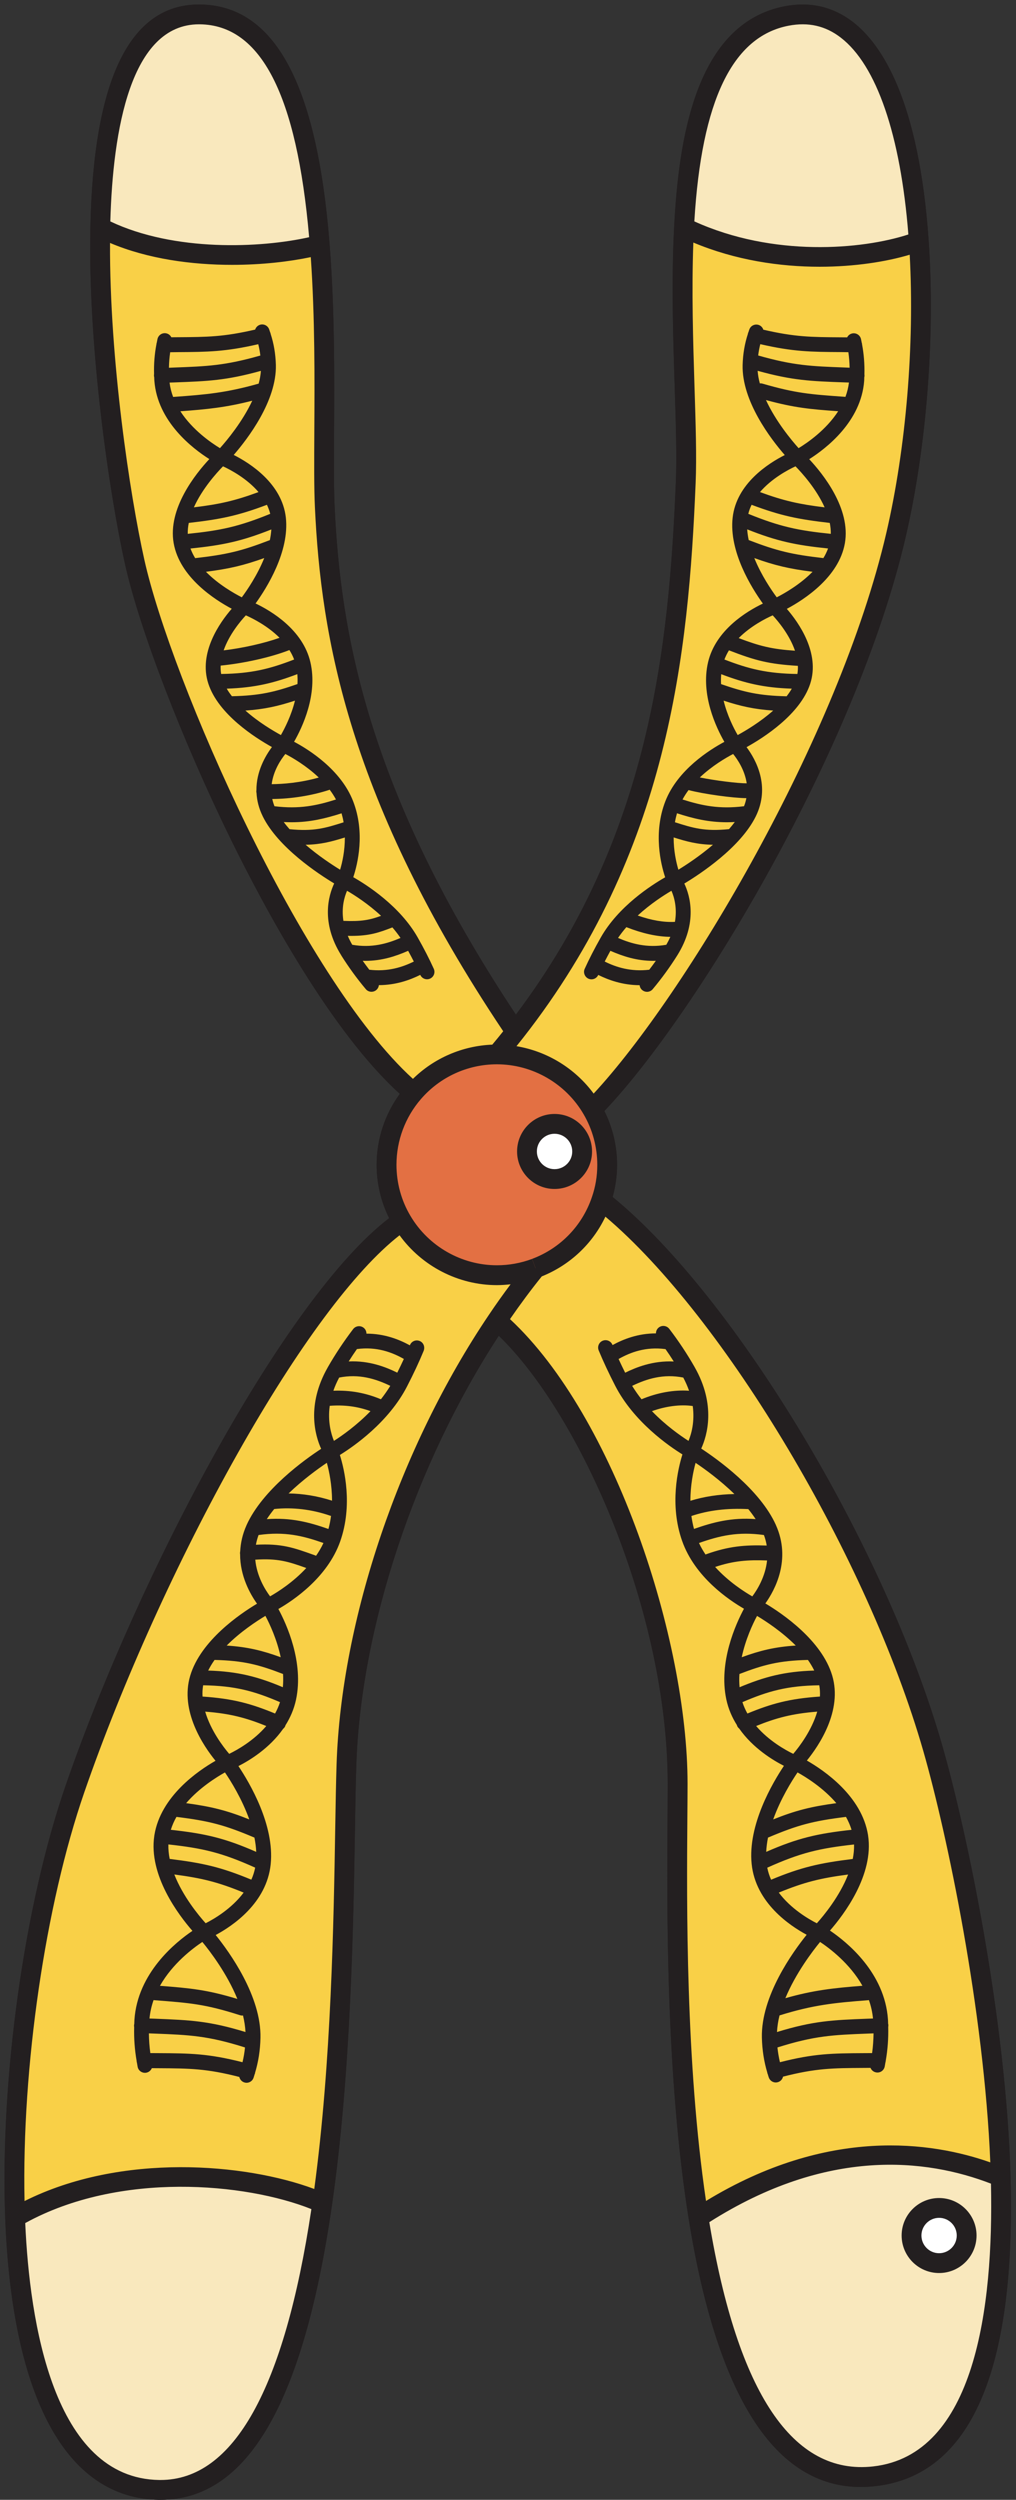
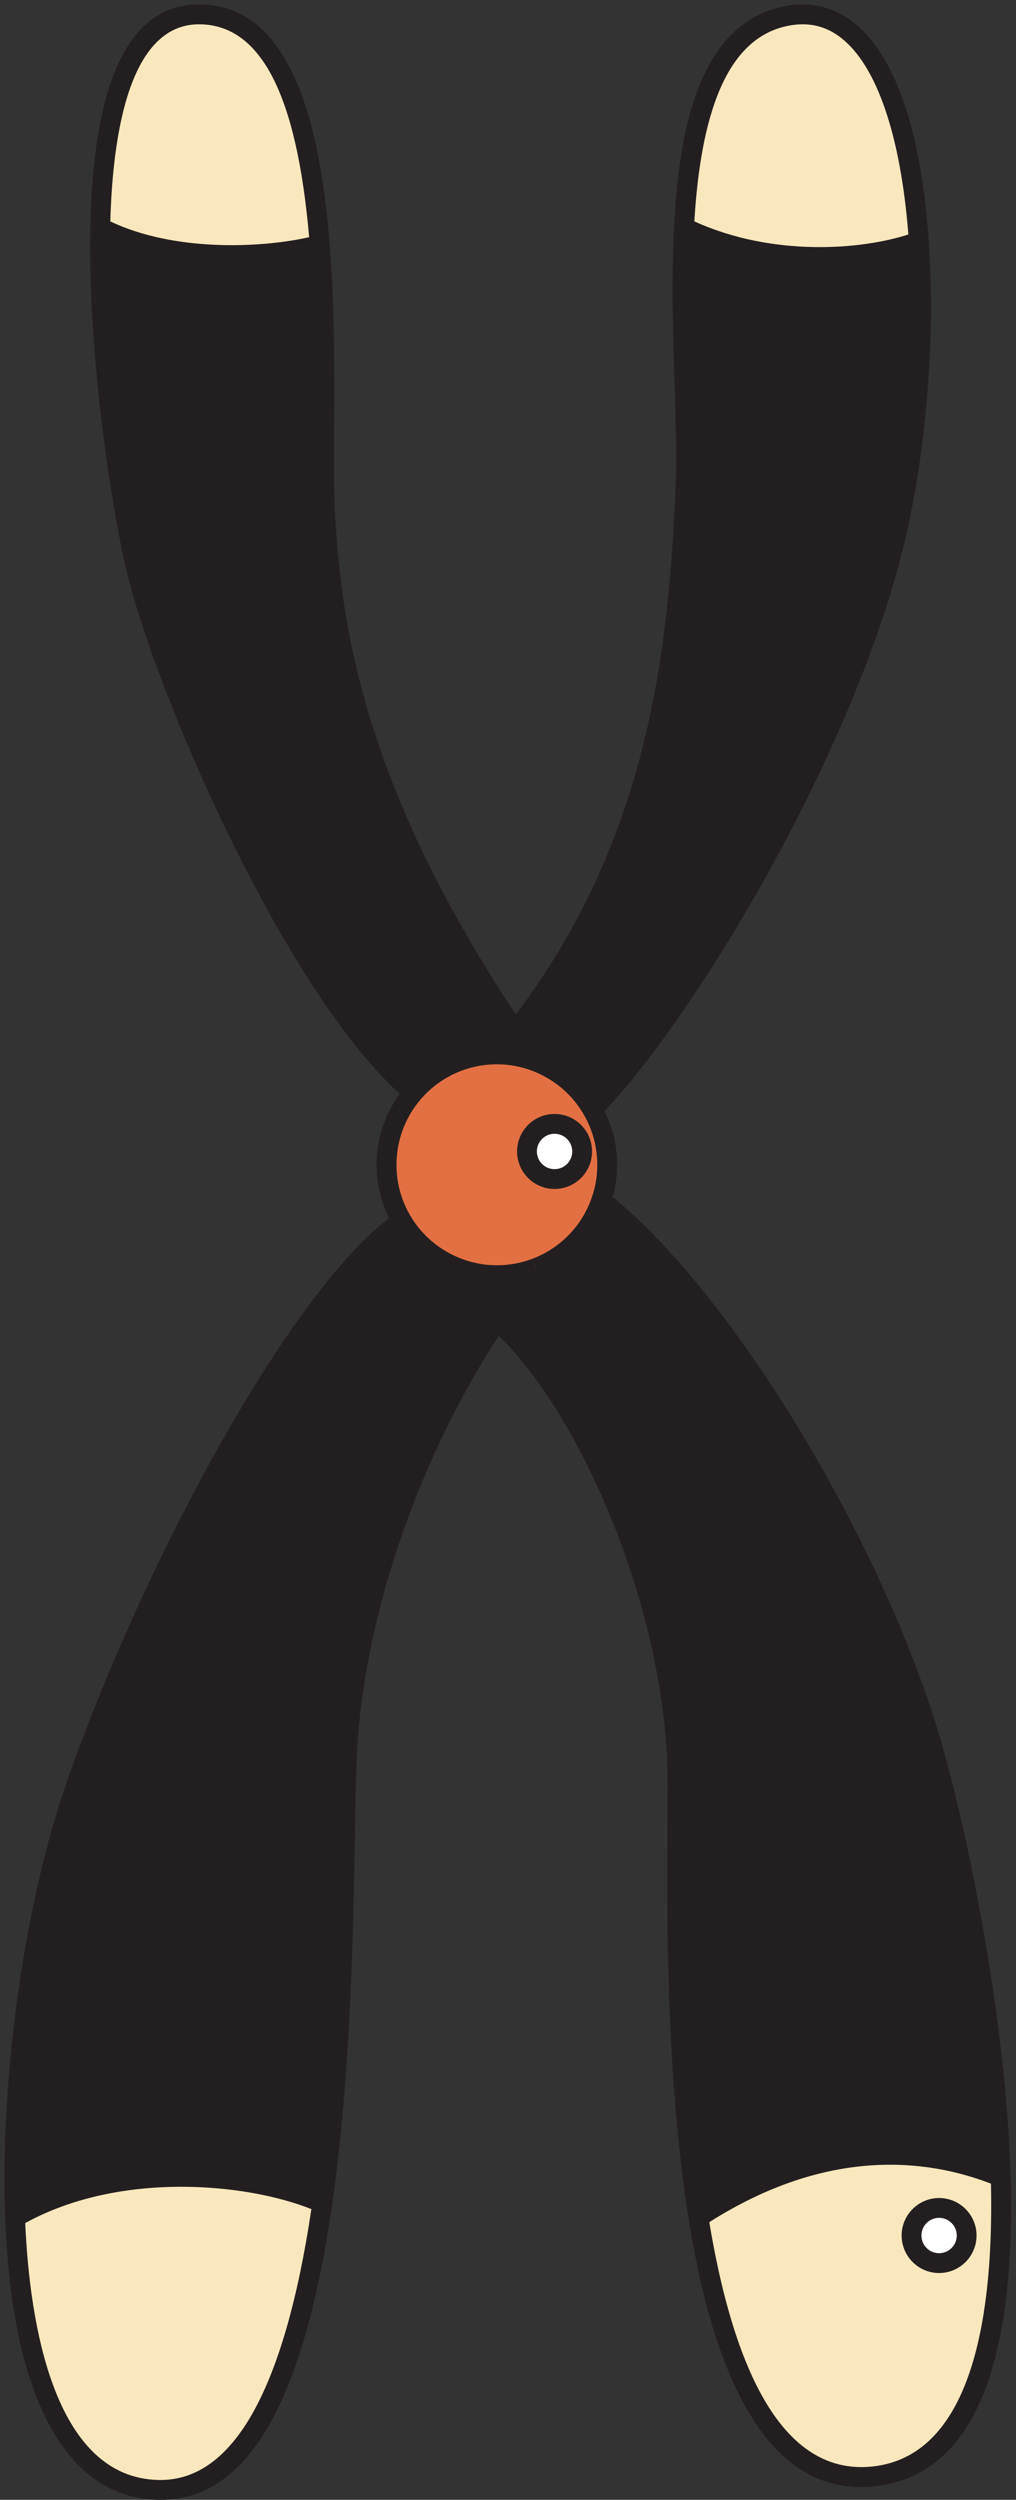
<svg xmlns="http://www.w3.org/2000/svg" height="500.9" preserveAspectRatio="xMidYMid meet" version="1.0" viewBox="-0.9 -0.9 203.7 500.9" width="203.7" zoomAndPan="magnify">
  <rect x="-0.9" y="-0.9" width="203.7" height="500.9" fill="#333333" stroke="none" />
  <g id="change1_1">
    <path d="M201.71,435.24c-0.89-31.46-8.67-68.88-13.69-86.36c-11.5-40.04-41.55-89.9-66.09-109.93 c0.58-2.09,0.89-4.25,0.89-6.45c0-3.76-0.88-7.45-2.55-10.78c18.54-19.46,50.57-72.65,60.39-114.93 c4.23-18.18,5.96-40.42,4.63-59.49C183.34,19.26,175.94,8,170.08,3.49c-3.97-3.05-8.55-4.11-13.63-3.14 c-18.01,3.46-21.29,26.9-22.19,44.23c-0.57,10.78-0.21,22.07,0.11,32.03c0.24,7.54,0.44,14.04,0.23,19.11 c-1.37,32.93-5.13,70.95-32.07,106.69c-29.88-45.04-35.17-76.72-36.34-101.81c-0.18-3.84-0.15-9.13-0.11-15.26 C66.14,74.5,66.21,60.99,65.18,48c-2.53-32.13-11.03-47.83-25.99-48c-0.07,0-0.14,0-0.21,0c-13.83,0-21.15,15.02-21.76,44.64 c-0.51,24.38,3.87,53.71,6.94,67.48c2.93,13.12,11.49,35.35,21.3,55.33c6.79,13.81,20.01,38.35,33.8,50.83 c-3,4.11-4.65,9.08-4.65,14.21c0,3.74,0.87,7.4,2.51,10.7c-20.83,15.92-50.07,70.92-64.88,113.74 C3.96,380.91-0.9,415.68,0.14,443.48C1.5,479.66,12.45,499.74,30.97,500c0.11,0,0.21,0,0.32,0c17.4,0,28.65-19.37,34.39-59.2 c3.78-26.29,4.27-55.78,4.59-75.3c0.08-4.99,0.15-9.3,0.27-12.75c0.9-27.61,11.8-60.34,28.56-86 c16.36,15.77,33.87,55.32,33.87,89.75c0,1.92-0.02,4.21-0.03,6.8c-0.13,18.05-0.37,51.65,4.24,80.42 c5.72,35.67,17.32,53.71,34.51,53.71c0.96,0,1.94-0.06,2.93-0.17C193.68,495.11,202.8,474.24,201.71,435.24z" fill="#231F20" />
  </g>
  <g id="change2_1">
    <path d="M187.38,441.52c3.06,0,5.53,2.48,5.53,5.53c0,3.06-2.47,5.54-5.53,5.54c-3.06,0-5.53-2.48-5.53-5.54 C181.85,444,184.32,441.52,187.38,441.52z M104.75,229.83c0,3.06,2.48,5.53,5.53,5.53c3.06,0,5.54-2.47,5.54-5.53 c0-3.06-2.48-5.54-5.54-5.54C107.23,224.3,104.75,226.78,104.75,229.83z" fill="#FFF" />
  </g>
  <g id="change3_1">
    <path d="M2.13,443.4c20.51-11.92,48.57-8.66,61.59-2.89c-4.49,31.18-13.63,57.76-32.72,57.5 C11.25,497.74,3.24,473.26,2.13,443.4L2.13,443.4z M139.13,443.4c4.75,29.61,14.67,54.22,35.26,51.88 c20.74-2.34,26.19-29.34,25.34-59.99C185.75,429.52,164.1,427.06,139.13,443.4z M187.38,452.58c-3.06,0-5.53-2.48-5.53-5.54 c0-3.05,2.47-5.53,5.53-5.53c3.06,0,5.53,2.48,5.53,5.53C192.9,450.1,190.43,452.58,187.38,452.58z M156.83,2.3 c-14.97,2.88-19.5,21.6-20.58,42.39c17.35,8.43,37.69,6.31,47.06,2.76h0.01C181.44,20.59,173.41-0.88,156.83,2.3z M39.17,1.99 c-14.63-0.16-19.48,19.5-19.96,42.7c13.58,7.01,33.19,6.33,44,3.47C61.32,24.24,55.67,2.18,39.17,1.99z" fill="#F9E8BD" />
  </g>
  <g id="change4_1">
    <path d="M120.84,232.5c0,2.5-0.42,4.91-1.19,7.15c-2.13,6.26-6.99,11.25-13.16,13.56l-0.01,0.01 c-2.41,0.9-5.02,1.4-7.75,1.4c-8.1,0-15.18-4.36-19.03-10.84c-1.97-3.3-3.1-7.16-3.1-11.28c0-5.53,2.02-10.59,5.39-14.46 c4.05-4.69,10.05-7.66,16.74-7.66c8.16,0,15.29,4.42,19.12,11.01C119.75,224.66,120.84,228.45,120.84,232.5z M115.81,229.83 c0-3.06-2.48-5.54-5.54-5.54c-3.05,0-5.53,2.48-5.53,5.54c0,3.06,2.48,5.53,5.53,5.53C113.33,235.36,115.81,232.89,115.81,229.83z" fill="#E37043" />
  </g>
  <g id="change5_1">
-     <path d="M186.12,349.43c4.29,14.94,12.67,52.56,13.61,85.87c-13.98-5.77-35.62-8.23-60.59,8.11 c-5.24-32.69-4.18-71.48-4.18-86.9c0-29.38-15.24-74.56-36.23-92.79c2.47-3.67,5.06-7.18,7.75-10.49l0.01-0.01 c6.17-2.31,11.03-7.3,13.16-13.56h0.01C144.08,258.86,174.39,308.61,186.12,349.43z M183.31,47.45c-9.37,3.55-29.71,5.67-47.06-2.76 c-0.98,18.72,0.84,39.13,0.34,51.12c-1.56,37.57-6.57,74.78-34.17,110.03c-1.18,1.52-2.42,3.04-3.69,4.54 c8.16,0,15.29,4.42,19.12,11.01c18.85-19.03,51.06-72.73,60.89-115.05C182.84,88.68,184.66,66.68,183.31,47.45L183.31,47.45z M98.73,254.62c-8.1,0-15.18-4.36-19.03-10.84c-20.44,14.08-50.33,69.72-65.57,113.81c-7.56,21.86-13.1,56.45-12,85.81h0.01 c20.51-11.92,48.57-8.66,61.59-2.89c4.72-32.85,4.29-70.79,4.84-87.83c0.94-29.06,12.75-63.13,30.17-88.98 c2.47-3.67,5.06-7.18,7.75-10.49C104.07,254.13,101.46,254.62,98.73,254.62z M64.2,100.7c-0.5-10.72,0.61-32.29-1-52.54 c-10.8,2.86-30.42,3.54-44-3.47c-0.53,25.1,4.07,54.32,6.89,67c5.45,24.38,32.32,86.54,55.89,106.35 c4.05-4.69,10.05-7.66,16.74-7.66c1.27-1.51,2.51-3.03,3.69-4.54C69.64,157.31,65.3,124.1,64.2,100.7z" fill="#F9D047" />
-   </g>
+     </g>
  <g id="change1_2">
    <path d="M201.71,435.24c-0.89-31.46-8.67-68.88-13.69-86.36c-11.5-40.04-41.55-89.9-66.09-109.93 c0.58-2.09,0.89-4.25,0.89-6.45c0-3.76-0.88-7.45-2.55-10.78c18.54-19.46,50.57-72.65,60.39-114.93 c4.23-18.18,5.96-40.42,4.63-59.49C183.34,19.26,175.94,8,170.08,3.49c-3.97-3.05-8.55-4.11-13.63-3.14 c-18.01,3.46-21.29,26.9-22.19,44.23c-0.57,10.78-0.21,22.07,0.11,32.03c0.24,7.54,0.44,14.04,0.23,19.11 c-1.37,32.93-5.13,70.95-32.07,106.69c-29.88-45.04-35.17-76.72-36.34-101.81c-0.18-3.84-0.15-9.13-0.11-15.26 C66.14,74.5,66.21,60.99,65.18,48c-2.53-32.13-11.03-47.83-25.99-48c-0.07,0-0.14,0-0.21,0c-13.83,0-21.15,15.02-21.76,44.64 c-0.51,24.38,3.87,53.71,6.94,67.48c2.93,13.12,11.49,35.35,21.3,55.33c6.79,13.81,20.01,38.35,33.8,50.83 c-3,4.11-4.65,9.08-4.65,14.21c0,3.74,0.87,7.4,2.51,10.7c-20.83,15.92-50.07,70.92-64.88,113.74 C3.96,380.91-0.9,415.68,0.14,443.48C1.5,479.66,12.45,499.74,30.97,500c0.11,0,0.21,0,0.32,0c17.4,0,28.65-19.37,34.39-59.2 c3.78-26.29,4.27-55.78,4.59-75.3c0.08-4.99,0.15-9.3,0.27-12.75c0.9-27.61,11.8-60.34,28.56-86 c16.36,15.77,33.87,55.32,33.87,89.75c0,1.92-0.02,4.21-0.03,6.8c-0.13,18.05-0.37,51.65,4.24,80.42 c5.72,35.67,17.32,53.71,34.51,53.71c0.96,0,1.94-0.06,2.93-0.17C193.68,495.11,202.8,474.24,201.71,435.24z M157.21,4.25 c3.96-0.76,7.39,0.02,10.46,2.39c7.19,5.53,11.98,19.52,13.55,39.44c-9.3,3.04-27.11,4.56-42.91-2.62 C139.76,19.25,145.95,6.41,157.21,4.25z M138.57,95.89c0.22-5.21,0.01-11.79-0.23-19.4c-0.28-8.99-0.59-19.06-0.23-28.79 c8.44,3.54,17.34,4.85,25.31,4.85c7.07,0,13.42-1.02,18.07-2.41c0.98,18.1-0.73,38.74-4.69,55.75 c-9.55,41.1-40.37,92.64-58.68,112.34c-3.73-5.06-9.31-8.47-15.47-9.5c0.46-0.57,0.9-1.13,1.33-1.67 C133.19,169.76,137.15,130.12,138.57,95.89z M39,3.97c0.05,0,0.1,0,0.15,0C51.42,4.11,58.6,18.08,61.08,46.63 c-9.75,2.19-26.99,2.94-39.86-3.16C21.73,25.13,25.29,3.97,39,3.97z M28.04,111.26c-2.9-13.01-6.99-40.1-6.88-63.48 c7.63,3.23,16.45,4.39,24.48,4.39c5.97,0,11.49-0.65,15.77-1.55c0.84,12.11,0.77,24.58,0.71,34.71c-0.03,6.18-0.07,11.52,0.12,15.46 c1.21,25.84,6.67,58.5,37.75,104.95c-0.68,0.86-1.41,1.75-2.19,2.68c-5.99,0.24-11.66,2.69-15.91,6.86 C59.6,195.03,33.46,135.54,28.04,111.26z M83.49,219.33c3.82-4.43,9.37-6.97,15.23-6.97c7.14,0,13.81,3.84,17.4,10.03 c1.78,3.05,2.73,6.55,2.73,10.11c0,2.24-0.36,4.43-1.09,6.51c-1.95,5.72-6.32,10.22-11.98,12.34l0.7,1.87l-0.02-0.02l-0.69-1.84 c-2.26,0.84-4.63,1.27-7.05,1.27c-7.07,0-13.71-3.78-17.32-9.88c-1.84-3.08-2.81-6.63-2.81-10.26 C78.59,227.66,80.33,222.98,83.49,219.33z M31.27,496.03c-0.08,0-0.16,0-0.24,0c-21.27-0.3-26-31.82-26.87-51.48 c18.94-10.41,44.19-8.05,57.37-2.8C56.13,477.77,45.96,496.03,31.27,496.03z M66.58,352.62c-0.11,3.48-0.19,7.8-0.27,12.81 c-0.31,18.8-0.78,46.89-4.2,72.29c-13.78-5.15-38.67-7.31-58.09,2.42C3.45,413.37,8.17,380.88,16,358.24 c7.6-21.97,18.79-46.69,30.7-67.83c12.02-21.34,23.48-36.75,32.51-43.79c4.5,6.21,11.79,9.99,19.52,9.99c0.92,0,1.83-0.07,2.74-0.17 c-1.49,1.99-2.96,4.05-4.38,6.17C79.21,289.12,67.52,323.62,66.58,352.62z M136.91,363.33c0.02-2.6,0.04-4.9,0.04-6.83 c0-28.84-14.55-73.52-35.6-93.08c2.07-3,4.2-5.87,6.37-8.56c5.65-2.27,10.18-6.54,12.76-11.97c23.81,20.12,52.58,68.26,63.74,107.09 c4.8,16.74,12.17,51.96,13.43,82.41c-11.75-4.14-32.49-7.2-57,7.73C136.55,412.34,136.78,380.64,136.91,363.33z M174.17,493.31 c-16.1,1.82-27.15-14.65-32.86-48.94c23.66-15.02,43.5-12.72,56.47-7.72C198.32,461.54,194.57,491.01,174.17,493.31z M110.28,237.34 c4.15,0,7.52-3.37,7.52-7.51c0-4.15-3.37-7.52-7.52-7.52c-4.14,0-7.51,3.37-7.51,7.52C102.77,233.97,106.14,237.34,110.28,237.34z M110.28,226.28c1.96,0,3.55,1.59,3.55,3.55c0,1.95-1.59,3.54-3.55,3.54c-1.95,0-3.54-1.59-3.54-3.54 C106.73,227.88,108.32,226.28,110.28,226.28z M187.38,439.53c-4.14,0-7.51,3.37-7.51,7.51c0,4.15,3.37,7.52,7.51,7.52 c4.14,0,7.51-3.37,7.51-7.52C194.89,442.9,191.52,439.53,187.38,439.53z M187.38,450.59c-1.95,0-3.54-1.59-3.54-3.55 c0-1.95,1.59-3.54,3.54-3.54s3.54,1.59,3.54,3.54C190.92,449,189.33,450.59,187.38,450.59z M117.07,195.2 c0.75,0.34,1.63,0.01,1.97-0.74c0,0,0-0.01,0-0.01c2.11,1.04,4.88,2.04,8.3,2.06c0.04,0.37,0.21,0.72,0.52,0.98 c0.28,0.23,0.62,0.35,0.96,0.35c0.42,0,0.85-0.18,1.14-0.53c1.77-2.11,3.47-4.45,4.92-6.76c4.12-6.57,2.58-11.96,1.42-14.41 c3.18-1.91,11.24-7.21,14.32-13.44c0-0.01,0-0.01,0.01-0.02c0,0,0,0,0,0c2.96-6.03,0.03-11.35-1.85-13.87 c3.38-1.87,10.75-6.55,12.76-12.7c2.01-6.16-2.3-12.25-4.69-15.01c3.44-1.83,10.44-6.33,11.64-13.14 c1.22-6.94-4.41-13.93-7.15-16.85c3.36-2.12,10.42-7.52,11.02-15.7c0.02-0.23,0.01-0.46,0.02-0.7c0.03-0.1,0.04-0.2,0.05-0.31 c0-0.11-0.01-0.22-0.02-0.32c0.05-2.02-0.11-4.04-0.47-5.96c-0.01-0.14-0.03-0.27-0.08-0.39c-0.05-0.23-0.08-0.47-0.14-0.7 c-0.19-0.8-0.99-1.3-1.79-1.11c-0.45,0.11-0.79,0.4-0.98,0.78c-0.42,0-0.84-0.01-1.24-0.01c-6.02-0.04-9.23-0.06-15.57-1.53 c-0.13-0.41-0.44-0.76-0.87-0.93c-0.77-0.29-1.63,0.09-1.92,0.85c-0.07,0.17-0.12,0.36-0.18,0.54c-0.05,0.1-0.09,0.2-0.12,0.32 c-0.01,0.03-0.01,0.05-0.01,0.08c-0.63,1.92-0.99,4-1.05,6.22c-0.18,7.22,5.66,14.84,8.45,18.04c-3.31,1.67-9.69,5.74-10.45,12.54 c-0.77,6.81,3.81,14.09,6.06,17.22c-3.18,1.52-9.47,5.28-10.99,11.76c-1.52,6.5,1.63,13.1,3.27,15.95 c-2.96,1.58-9.39,5.61-11.84,11.92c-2.45,6.33-0.9,12.59-0.03,15.22c-2.7,1.54-9.35,5.77-12.92,12.08 c-1.26,2.22-2.34,4.33-3.22,6.27C115.99,193.97,116.33,194.86,117.07,195.2z M121.48,189.62c2.54,1.11,5.31,2.01,8.55,2.01 c0.18,0,0.37-0.01,0.56-0.01c-0.43,0.61-0.87,1.2-1.32,1.79c-3.72,0.44-6.66-0.51-8.93-1.64 C120.7,191.07,121.08,190.35,121.48,189.62z M126.96,182.55c2.57-2.36,5.24-4.07,6.76-4.96c0.55,1.25,1.18,3.44,0.7,6.23 C132.19,183.94,129.74,183.52,126.96,182.55z M137.15,157.41c2.96,0.79,8.95,1.61,11.59,1.62c-0.1,0.53-0.25,1.07-0.47,1.62 c-4.97,0.62-8.43-0.12-12.33-1.35C136.3,158.64,136.7,158.01,137.15,157.41z M145.25,129.41c5.33,2.06,7.95,2.75,13.82,3.11 c0.02,0.54-0.01,1.09-0.1,1.63c-6.07-0.09-9.72-1-14.63-2.9C144.59,130.6,144.89,129.99,145.25,129.41z M158.49,129.49 c-4.67-0.32-7.04-0.92-11.29-2.53c2.39-2.4,5.37-3.92,6.82-4.56C155.15,123.62,157.41,126.34,158.49,129.49z M157.85,137.09 c-0.3,0.52-0.66,1.03-1.04,1.53c-5.58-0.13-8.52-0.84-13.14-2.44c-0.04-0.66-0.03-1.32,0.03-1.99 C148.36,135.96,152.17,136.91,157.85,137.09z M154.12,141.48c-2.59,2.3-5.53,4.04-7.12,4.91c-0.8-1.38-2.1-3.93-2.82-6.9 C147.53,140.59,150.28,141.22,154.12,141.48z M146.09,150.18c0.88,1.09,2.33,3.23,2.72,5.88c-1.76,0.01-6.32-0.55-9.4-1.18 C141.89,152.53,144.67,150.92,146.09,150.18z M144.85,163.86c0.51,0,1.04-0.02,1.57-0.05c-0.36,0.48-0.75,0.96-1.16,1.43 c-4.9,0.49-7.18-0.22-10.84-1.38c0.1-0.59,0.24-1.19,0.41-1.8C138.05,163.1,141.1,163.86,144.85,163.86z M142.04,168.37 c-2.59,2.22-5.3,4-6.93,5c-0.43-1.46-0.96-3.79-0.95-6.47C136.73,167.71,138.93,168.32,142.04,168.37z M154.83,118.79 c-1.06-1.43-3.1-4.42-4.5-7.87c4.11,1.48,7.02,2.16,11.68,2.75C159.52,116.21,156.41,117.98,154.83,118.79z M165.67,106.07 c-6.61-0.67-10.24-1.45-16.54-4.01c0.15-0.64,0.38-1.24,0.66-1.81c5.86,2.2,9.29,2.9,15.67,3.63 C165.61,104.6,165.68,105.34,165.67,106.07z M165.12,109c-0.25,0.67-0.56,1.32-0.94,1.93c-6.33-0.72-9.29-1.43-14.91-3.59 c-0.02-0.01-0.04-0.01-0.06-0.02c-0.15-0.72-0.26-1.44-0.3-2.15C154.91,107.56,158.67,108.34,165.12,109z M159.21,88.9 c-1.44-1.61-4.58-5.38-6.54-9.64c5.65,1.54,8.81,1.84,14.48,2.24C164.71,85.27,160.96,87.84,159.21,88.9z M151,73.4 c6.99,1.94,10.64,2.08,17.39,2.32l0.92,0.03c-0.13,1.01-0.37,1.97-0.71,2.88c-0.04-0.01-0.08-0.02-0.12-0.02 c-6.91-0.49-9.77-0.69-16.51-2.64c-0.18-0.05-0.36-0.06-0.53-0.05C151.21,75.08,151.06,74.24,151,73.4z M169.19,69.67 c0.15,1.02,0.23,2.06,0.25,3.11l-0.94-0.04c-6.73-0.25-10.27-0.38-17.39-2.41c0.09-0.78,0.24-1.54,0.42-2.27 c6.63,1.53,10.13,1.55,16.16,1.59C168.17,69.66,168.68,69.67,169.19,69.67z M158.59,92.54c1.3,1.33,4.18,4.51,5.84,8.22 c-5.1-0.62-8.16-1.3-12.96-3.06C153.8,94.98,157.06,93.25,158.59,92.54z M124.68,184.88c3.25,1.27,6.14,1.91,8.82,1.94 c-0.23,0.52-0.5,1.05-0.81,1.59c-3.91,0.68-7.03-0.23-9.68-1.37C123.53,186.29,124.09,185.56,124.68,184.88z M83.36,194.44 C83.36,194.45,83.36,194.45,83.36,194.44c0.34,0.76,1.22,1.09,1.97,0.75c0.75-0.34,1.08-1.22,0.74-1.97 c-0.88-1.94-1.96-4.05-3.22-6.27c-3.57-6.31-10.22-10.55-12.92-12.08c0.87-2.63,2.42-8.89-0.03-15.22 c-2.44-6.31-8.88-10.35-11.84-11.92c1.64-2.85,4.79-9.45,3.27-15.95c-1.51-6.48-7.81-10.24-10.99-11.76 c2.25-3.12,6.83-10.41,6.07-17.22c-0.77-6.81-7.15-10.87-10.45-12.54c2.78-3.21,8.63-10.82,8.45-18.04 c-0.06-2.22-0.42-4.3-1.05-6.22c-0.01-0.03,0-0.05-0.01-0.08c-0.03-0.11-0.07-0.22-0.12-0.32c-0.06-0.18-0.11-0.36-0.18-0.54 c-0.3-0.77-1.16-1.15-1.92-0.85c-0.43,0.17-0.74,0.52-0.87,0.93c-6.34,1.47-9.55,1.49-15.57,1.53c-0.4,0-0.81,0.01-1.24,0.01 c-0.19-0.38-0.54-0.68-0.98-0.78c-0.8-0.19-1.6,0.31-1.79,1.11c-0.05,0.23-0.09,0.47-0.14,0.7c-0.04,0.12-0.07,0.26-0.08,0.39 c-0.37,1.92-0.53,3.94-0.47,5.96c-0.02,0.1-0.03,0.21-0.02,0.32c0,0.11,0.02,0.21,0.05,0.31c0.01,0.23,0.01,0.46,0.03,0.7 c0.61,8.19,7.66,13.58,11.02,15.7c-2.74,2.93-8.37,9.92-7.15,16.85c1.2,6.81,8.2,11.31,11.64,13.14c-2.4,2.76-6.71,8.85-4.69,15.01 c2.01,6.15,9.38,10.83,12.75,12.7c-1.31,1.76-3.14,4.89-3.11,8.68c-0.01,0.04-0.02,0.09-0.02,0.13c-0.01,0.13,0.01,0.26,0.04,0.39 c0.08,1.47,0.44,3.04,1.24,4.66c0,0.01,0.01,0.01,0.01,0.02c0,0,0,0.01,0,0.01c3.07,6.23,11.14,11.53,14.32,13.44 c-1.15,2.46-2.69,7.84,1.42,14.41c0,0.01,0.01,0.01,0.01,0.02c0,0,0,0,0,0.01c1.45,2.31,3.14,4.64,4.91,6.74 c0.29,0.35,0.72,0.53,1.14,0.53c0.34,0,0.68-0.11,0.96-0.35c0.31-0.26,0.48-0.61,0.52-0.98C78.48,196.48,81.25,195.49,83.36,194.44z M48.39,122.4c1.44,0.64,4.39,2.13,6.76,4.5c-3.12,1.11-7.38,2.06-11.21,2.52C45.03,126.29,47.27,123.6,48.39,122.4z M58.07,131.25 c-4.91,1.9-8.56,2.81-14.63,2.9c-0.1-0.56-0.12-1.12-0.1-1.68c4.67-0.46,10.05-1.66,13.72-3.09c0.02-0.01,0.04-0.02,0.06-0.03 C57.49,129.94,57.82,130.57,58.07,131.25z M44.56,137.09c5.68-0.19,9.49-1.14,14.15-2.91c0.06,0.67,0.07,1.33,0.03,1.99 c-4.62,1.61-7.56,2.31-13.14,2.44C45.22,138.12,44.86,137.62,44.56,137.09z M58.24,139.49c-0.73,2.97-2.03,5.51-2.82,6.9 c-1.59-0.87-4.54-2.61-7.12-4.91C52.13,141.22,54.88,140.59,58.24,139.49z M56.31,150.18c1.43,0.74,4.22,2.36,6.7,4.72 c-3.8,1.08-7.27,1.31-9.44,1.33C53.92,153.49,55.42,151.28,56.31,150.18z M66.46,159.3c-3.89,1.23-7.35,1.96-12.33,1.35 c-0.19-0.49-0.34-0.97-0.44-1.45c3.78-0.03,7.83-0.66,11.35-1.8c0.05-0.02,0.1-0.04,0.15-0.07 C65.66,157.95,66.09,158.61,66.46,159.3z M57.56,163.86c3.75,0,6.8-0.77,10.02-1.79c0.17,0.6,0.31,1.2,0.41,1.8 c-3.66,1.16-5.94,1.86-10.84,1.38c-0.41-0.47-0.8-0.94-1.16-1.43C56.52,163.84,57.05,163.86,57.56,163.86z M68.24,166.91 c0.01,2.67-0.51,5-0.95,6.46c-1.63-1-4.34-2.78-6.92-5C63.47,168.32,65.68,167.71,68.24,166.91z M79.4,187.04 c-2.65,1.14-5.77,2.05-9.68,1.37c-0.35-0.61-0.65-1.21-0.89-1.79c0.24,0,0.48,0.01,0.7,0.01c3.6,0,5.5-0.63,8.24-1.7 C78.35,185.6,78.9,186.31,79.4,187.04z M67.95,183.62c-0.42-2.7,0.2-4.81,0.73-6.03c1.53,0.89,4.23,2.62,6.82,5.02 C73.27,183.43,71.55,183.78,67.95,183.62z M73.14,193.41c-0.45-0.59-0.89-1.19-1.32-1.79c0.19,0.01,0.37,0.01,0.56,0.01 c3.24,0,6.02-0.9,8.55-2.01c0.4,0.73,0.78,1.45,1.14,2.15C79.8,192.89,76.86,193.85,73.14,193.41z M53.14,107.35 c-5.61,2.16-8.57,2.87-14.91,3.59c-0.38-0.62-0.69-1.26-0.94-1.93c6.45-0.66,10.2-1.44,16.21-3.82c-0.05,0.72-0.15,1.44-0.3,2.15 C53.18,107.34,53.16,107.34,53.14,107.35z M36.95,103.88c6.38-0.73,9.82-1.43,15.67-3.63c0.27,0.58,0.5,1.18,0.66,1.81 c-6.29,2.56-9.93,3.34-16.54,4.01C36.73,105.34,36.8,104.6,36.95,103.88z M50.93,97.7c-4.8,1.77-7.86,2.44-12.96,3.06 c1.66-3.7,4.54-6.89,5.84-8.22C45.35,93.25,48.61,94.98,50.93,97.7z M33.81,78.64c-0.34-0.91-0.59-1.87-0.71-2.88l0.92-0.03 c6.75-0.25,10.4-0.38,17.39-2.32c-0.06,0.85-0.22,1.71-0.45,2.56c-6.51,1.84-10.57,2.2-17.03,2.66 C33.89,78.62,33.85,78.63,33.81,78.64z M34.72,69.66c6.03-0.04,9.53-0.07,16.16-1.59c0.18,0.73,0.33,1.49,0.42,2.27 c-7.12,2.03-10.66,2.16-17.39,2.41l-0.94,0.04c0.02-1.05,0.1-2.09,0.25-3.11C33.73,69.67,34.24,69.66,34.72,69.66z M35.26,81.51 c5.34-0.39,9.16-0.77,14.42-2.12c-1.97,4.21-5.05,7.92-6.48,9.51C41.45,87.84,37.7,85.27,35.26,81.51z M40.39,113.67 c4.67-0.59,7.58-1.28,11.69-2.75c-1.39,3.45-3.43,6.43-4.5,7.87C46,117.98,42.88,116.21,40.39,113.67z M148.26,321.45 c-1.64,3.06-5.13,10.69-3.54,18.17c0.41,1.93,1.17,3.63,2.12,5.14c0.02,0.06,0.03,0.11,0.05,0.17c0.09,0.22,0.25,0.4,0.42,0.54 c2.73,3.89,6.71,6.32,8.96,7.46c-2.26,3.38-7.27,11.84-6.47,19.66c0.79,7.8,7.68,12.39,11.03,14.19c-2.79,3.46-9.16,12.28-8.98,20.6 c0.06,2.5,0.43,4.84,1.08,7c0.01,0.05,0.01,0.1,0.02,0.14c0.01,0.05,0.04,0.09,0.06,0.13c0.08,0.25,0.14,0.5,0.23,0.74 c0.22,0.61,0.79,0.99,1.4,0.99c0.16,0,0.33-0.03,0.5-0.09c0.5-0.18,0.84-0.59,0.95-1.08c6.6-1.69,9.93-1.71,16.18-1.75 c0.44,0,0.89-0.01,1.36-0.01c0.18,0.44,0.56,0.79,1.07,0.9c0.81,0.18,1.6-0.34,1.77-1.14c0.06-0.26,0.09-0.54,0.14-0.8 c0.04-0.13,0.07-0.28,0.08-0.42c0.38-2.18,0.55-4.46,0.49-6.75c0.02-0.11,0.03-0.22,0.03-0.34c0-0.11-0.02-0.21-0.05-0.32 c-0.01-0.27-0.01-0.54-0.03-0.81c-0.63-9.4-8.24-15.54-11.63-17.83c2.74-3.13,8.85-11.15,7.64-19.07c0,0,0,0,0,0c0,0,0,0,0,0 c0-0.03-0.01-0.06-0.01-0.08c-1.25-7.8-8.79-12.93-12.26-14.92c2.42-2.98,7.18-9.98,5.08-17.03c-2.1-7.06-10-12.42-13.4-14.45 c1.92-2.69,5.22-8.79,2.11-15.71c0,0,0,0,0-0.01c0,0,0,0,0,0c-3.22-7.15-11.8-13.23-14.97-15.31c1.19-2.61,3-8.75-1.32-16.32 c-0.01-0.01-0.01-0.02-0.02-0.04c0,0,0,0,0,0c-1.49-2.61-3.24-5.25-5.07-7.63c-0.5-0.65-1.43-0.78-2.09-0.28 c-0.39,0.3-0.58,0.74-0.58,1.19c-3.59,0-6.5,1.14-8.7,2.34c-0.01-0.02-0.02-0.04-0.03-0.06c-0.31-0.76-1.18-1.12-1.94-0.81 c-0.76,0.31-1.12,1.18-0.81,1.94c0.91,2.2,2.03,4.59,3.32,7.1c3.73,7.23,10.76,12.07,13.47,13.74c-0.88,2.81-2.63,10.03-0.07,17.31 v0C138.41,315.14,145.28,319.73,148.26,321.45z M139.24,308.28c4.14-1.45,7.77-2.33,13.02-1.6c0.27,0.72,0.45,1.42,0.56,2.11 c-4.38-0.15-7.65,0.14-12.1,1.73c-0.06,0.02-0.11,0.05-0.16,0.08C140.07,309.87,139.62,309.1,139.24,308.28z M138.56,292.22 c1.82,1.22,4.92,3.46,7.78,6.25c-3.16,0.06-6.08,0.51-8.82,1.35C137.52,296.65,138.1,293.9,138.56,292.22z M125.84,276.79 c2.96-1.42,6.26-2.45,10.25-1.66c0.48,0.91,0.87,1.8,1.16,2.64c-3.01-0.21-6.34,0.38-9.53,1.71 C127.05,278.63,126.42,277.73,125.84,276.79z M137.72,302.87c3.43-1.15,7.17-1.6,11.41-1.38c0.53,0.65,1.02,1.32,1.47,2 c-4.83-0.35-8.47,0.61-12.36,1.97C138.01,304.6,137.84,303.73,137.72,302.87z M142.48,313.08c3.69-1.23,6.51-1.45,10.41-1.3 c-0.34,3.27-1.99,5.9-2.96,7.2C148.35,318.07,145.18,316.06,142.48,313.08z M162.35,333.84c-6.04,0.18-10.05,1.28-14.97,3.34 c-0.08-0.89-0.09-1.78-0.03-2.65c4.85-1.86,7.91-2.68,13.73-2.82C161.56,332.39,161.99,333.1,162.35,333.84z M147.95,340.17 c5.19-2.23,9.02-3.29,15.41-3.38c0.13,0.75,0.17,1.51,0.13,2.26c-6.13,0.41-9.76,1.43-14.54,3.4 C148.55,341.73,148.21,340.97,147.95,340.17z M150.7,344.95c4.04-1.63,7.2-2.48,12.25-2.88c-1.11,3.78-3.6,7.04-4.81,8.46 C156.55,349.76,153.23,347.91,150.7,344.95z M153.2,367.26c5.84-2.47,8.92-3.29,15.51-4.1c0.46,0.82,0.84,1.68,1.12,2.59 c-6.85,0.75-10.78,1.65-17.11,4.42c0.04-0.95,0.17-1.91,0.36-2.87C153.13,367.28,153.17,367.28,153.2,367.26z M170.07,371.59 c-6.68,0.83-10.26,1.63-16.37,4.16c-0.34-0.76-0.6-1.56-0.77-2.41c6.64-2.99,10.43-3.88,17.4-4.65 C170.36,369.65,170.26,370.62,170.07,371.59z M155.24,378.33c5.18-2.12,8.4-2.9,13.9-3.62c-1.73,4.41-4.87,8.21-6.27,9.77 C161.21,383.64,157.67,381.58,155.24,378.33z M173.31,399.87c0.41,1.16,0.69,2.39,0.82,3.69c-0.39,0.02-0.77,0.03-1.13,0.04 c-7.02,0.27-10.82,0.43-18.12,2.67c0.06-1.1,0.23-2.22,0.51-3.33c6.8-2.12,11.03-2.53,17.79-3.05 C173.22,399.89,173.26,399.88,173.31,399.87z M172.27,410.5c-6.27,0.04-9.9,0.06-16.8,1.82c-0.22-0.95-0.39-1.93-0.5-2.96 c7.47-2.36,11.14-2.51,18.14-2.78c0.37-0.01,0.74-0.03,1.13-0.04c-0.02,1.33-0.11,2.66-0.29,3.95 C173.37,410.49,172.81,410.5,172.27,410.5z M172.01,397c-5.76,0.45-9.81,0.88-15.45,2.49c2.06-4.98,5.43-9.4,6.96-11.27 C165.4,389.47,169.47,392.51,172.01,397z M166.78,360.41c-5.12,0.69-8.21,1.48-12.66,3.26c1.48-4.13,3.73-7.73,4.88-9.42 C160.71,355.2,164.14,357.33,166.78,360.41z M158.64,328.83c-4.23,0.27-7.17,1.01-10.83,2.34c0.76-3.58,2.2-6.66,3.07-8.28 C152.61,323.92,155.86,326.04,158.64,328.83z M132.53,269.43c0.57,0.81,1.12,1.64,1.65,2.48c-4.19-0.2-7.57,1.18-9.74,2.25 c-0.47-0.94-0.91-1.86-1.32-2.75C125.49,270.07,128.58,268.9,132.53,269.43z M129.81,281.86c2.79-1,5.71-1.38,8.16-1.03 c0.01,0,0.02,0,0.02,0c0.42,3.15-0.27,5.6-0.85,6.99C135.5,286.77,132.57,284.72,129.81,281.86z M83.24,267.8 c-0.76-0.31-1.63,0.05-1.94,0.81c-0.01,0.02-0.02,0.04-0.03,0.06c-2.2-1.2-5.11-2.34-8.7-2.34c0-0.45-0.19-0.9-0.58-1.19 c-0.65-0.5-1.59-0.37-2.09,0.28c-1.82,2.39-3.58,5.02-5.07,7.63c0,0,0,0,0,0c-0.01,0.01-0.02,0.02-0.02,0.04 c-4.32,7.57-2.51,13.71-1.32,16.32c-3.18,2.07-11.75,8.16-14.97,15.31c0,0,0,0,0,0.01c0,0,0,0,0,0c-0.81,1.81-1.18,3.56-1.26,5.21 c-0.03,0.15-0.05,0.31-0.04,0.47c0,0.03,0.01,0.06,0.02,0.1c-0.02,4.41,2.03,8.02,3.39,9.93c-3.4,2.03-11.3,7.39-13.4,14.45 c-2.1,7.05,2.65,14.05,5.08,17.03c-3.48,1.98-11.01,7.11-12.26,14.92c0,0.03-0.01,0.05-0.01,0.08c0,0,0,0,0,0.01c0,0,0,0,0,0 c-1.21,7.92,4.9,15.93,7.64,19.07c-3.39,2.29-11,8.43-11.63,17.83c-0.02,0.27-0.01,0.54-0.03,0.81c-0.03,0.1-0.04,0.2-0.05,0.31 c0,0.12,0.01,0.23,0.03,0.34c-0.06,2.29,0.11,4.57,0.49,6.75c0,0.15,0.03,0.28,0.07,0.42c0.05,0.27,0.09,0.54,0.14,0.81 c0.17,0.8,0.97,1.31,1.77,1.14c0.5-0.11,0.89-0.46,1.07-0.9c0.47,0,0.92,0.01,1.36,0.01c6.25,0.04,9.58,0.06,16.18,1.75 c0.11,0.48,0.45,0.9,0.95,1.08c0.16,0.06,0.33,0.09,0.5,0.09c0.61,0,1.19-0.38,1.4-0.99c0.08-0.24,0.15-0.49,0.23-0.74 c0.02-0.05,0.05-0.08,0.06-0.13c0.01-0.05,0.02-0.1,0.02-0.15c0.65-2.16,1.03-4.5,1.08-7c0.18-8.31-6.19-17.14-8.98-20.6 c3.36-1.8,10.24-6.39,11.03-14.19c0.8-7.82-4.21-16.28-6.47-19.66c2.25-1.14,6.23-3.57,8.96-7.46c0.17-0.15,0.33-0.32,0.42-0.54 c0.02-0.06,0.04-0.11,0.05-0.17c0.95-1.51,1.71-3.22,2.12-5.14c1.59-7.48-1.89-15.12-3.54-18.17c2.99-1.71,9.85-6.31,12.4-13.55v0 c2.56-7.29,0.81-14.51-0.07-17.31c2.71-1.67,9.75-6.51,13.47-13.74c1.3-2.52,2.42-4.91,3.32-7.1C84.36,268.98,84,268.11,83.24,267.8 z M80.07,271.4c-0.41,0.89-0.85,1.81-1.32,2.75c-2.17-1.07-5.55-2.45-9.74-2.25c0.53-0.84,1.08-1.67,1.65-2.48 C74.61,268.89,77.7,270.06,80.07,271.4z M75.47,279.48c-3.09-1.29-6.16-1.84-9.53-1.71c0.29-0.85,0.68-1.73,1.16-2.64 c3.99-0.79,7.29,0.24,10.25,1.66C76.77,277.73,76.14,278.63,75.47,279.48z M62.47,310.84c-0.03-0.01-0.06-0.03-0.09-0.04l-0.33-0.12 c-4.07-1.46-6.51-2.33-11.64-2.05c0.11-0.64,0.29-1.29,0.53-1.95c5.25-0.74,8.88,0.15,13.01,1.6 C63.53,309.19,63.02,310.04,62.47,310.84z M52.59,303.5c0.45-0.69,0.95-1.37,1.49-2.03c3.69-0.39,7.56,0.07,11.25,1.35 c0.05,0.02,0.09,0.01,0.14,0.02c-0.11,0.87-0.28,1.75-0.52,2.63C61.06,304.11,57.41,303.15,52.59,303.5z M65.67,299.8 c-2.85-0.92-5.8-1.41-8.71-1.45c2.83-2.73,5.87-4.93,7.67-6.14C65.09,293.9,65.67,296.65,65.67,299.8z M52.31,322.88 c0.87,1.62,2.31,4.71,3.07,8.29c-3.66-1.33-6.6-2.06-10.83-2.34C47.32,326.04,50.58,323.92,52.31,322.88z M39.83,336.79 c6.38,0.1,10.21,1.15,15.41,3.38c-0.26,0.81-0.6,1.57-0.99,2.28c-4.78-1.97-8.41-2.99-14.54-3.4 C39.66,338.3,39.7,337.54,39.83,336.79z M40.84,333.84c0.36-0.73,0.79-1.44,1.28-2.13c5.82,0.14,8.88,0.95,13.73,2.82 c0.05,0.88,0.04,1.77-0.04,2.65C50.89,335.11,46.88,334.02,40.84,333.84z M44.2,354.25c1.15,1.68,3.4,5.28,4.88,9.42 c-4.45-1.78-7.54-2.57-12.66-3.26C39.06,357.34,42.48,355.21,44.2,354.25z M32.86,368.68c6.97,0.76,10.76,1.66,17.4,4.65 c-0.17,0.85-0.43,1.66-0.77,2.41c-6.1-2.53-9.69-3.33-16.37-4.16C32.93,370.62,32.83,369.65,32.86,368.68z M33.35,365.75 c0.28-0.91,0.66-1.77,1.13-2.59c6.59,0.81,9.67,1.63,15.51,4.1c0.04,0.02,0.08,0.02,0.12,0.04c0.19,0.95,0.32,1.91,0.36,2.87 C44.13,367.39,40.21,366.5,33.35,365.75z M39.67,388.22c1.55,1.88,4.97,6.37,7.02,11.42c-6.06-1.84-9.38-2.16-15.52-2.63 C33.72,392.51,37.79,389.47,39.67,388.22z M48.32,406.27c-7.31-2.24-11.1-2.39-18.12-2.67c-0.37-0.01-0.75-0.03-1.13-0.04 c0.13-1.3,0.41-2.53,0.82-3.69c0.05,0.01,0.09,0.02,0.14,0.02c7.21,0.55,10.2,0.78,17.19,3.01c0.15,0.05,0.3,0.07,0.45,0.07 c0.05,0,0.1-0.02,0.15-0.02C48.09,404.07,48.26,405.18,48.32,406.27z M29.24,410.49c-0.18-1.29-0.27-2.62-0.29-3.95 c0.38,0.02,0.76,0.03,1.13,0.04c7,0.27,10.68,0.42,18.14,2.78c-0.1,1.03-0.27,2.01-0.5,2.96c-6.91-1.76-10.54-1.78-16.8-1.82 C30.38,410.5,29.82,410.49,29.24,410.49z M40.33,384.47c-1.4-1.56-4.55-5.36-6.28-9.77c5.5,0.73,8.72,1.5,13.9,3.63 C45.52,381.58,41.98,383.64,40.33,384.47z M45.05,350.53c-1.21-1.42-3.7-4.68-4.81-8.46c5.06,0.39,8.21,1.25,12.25,2.88 C49.96,347.91,46.64,349.76,45.05,350.53z M53.25,318.97c-0.99-1.32-2.66-4.01-2.97-7.35c4.5-0.29,6.57,0.36,10.23,1.67 C57.86,316.15,54.8,318.09,53.25,318.97z M66.05,287.82c-0.57-1.4-1.27-3.87-0.84-7.03c2.92-0.22,5.56,0.12,8.17,1.07 C70.62,284.71,67.69,286.77,66.05,287.82z" fill="#231F20" />
  </g>
</svg>